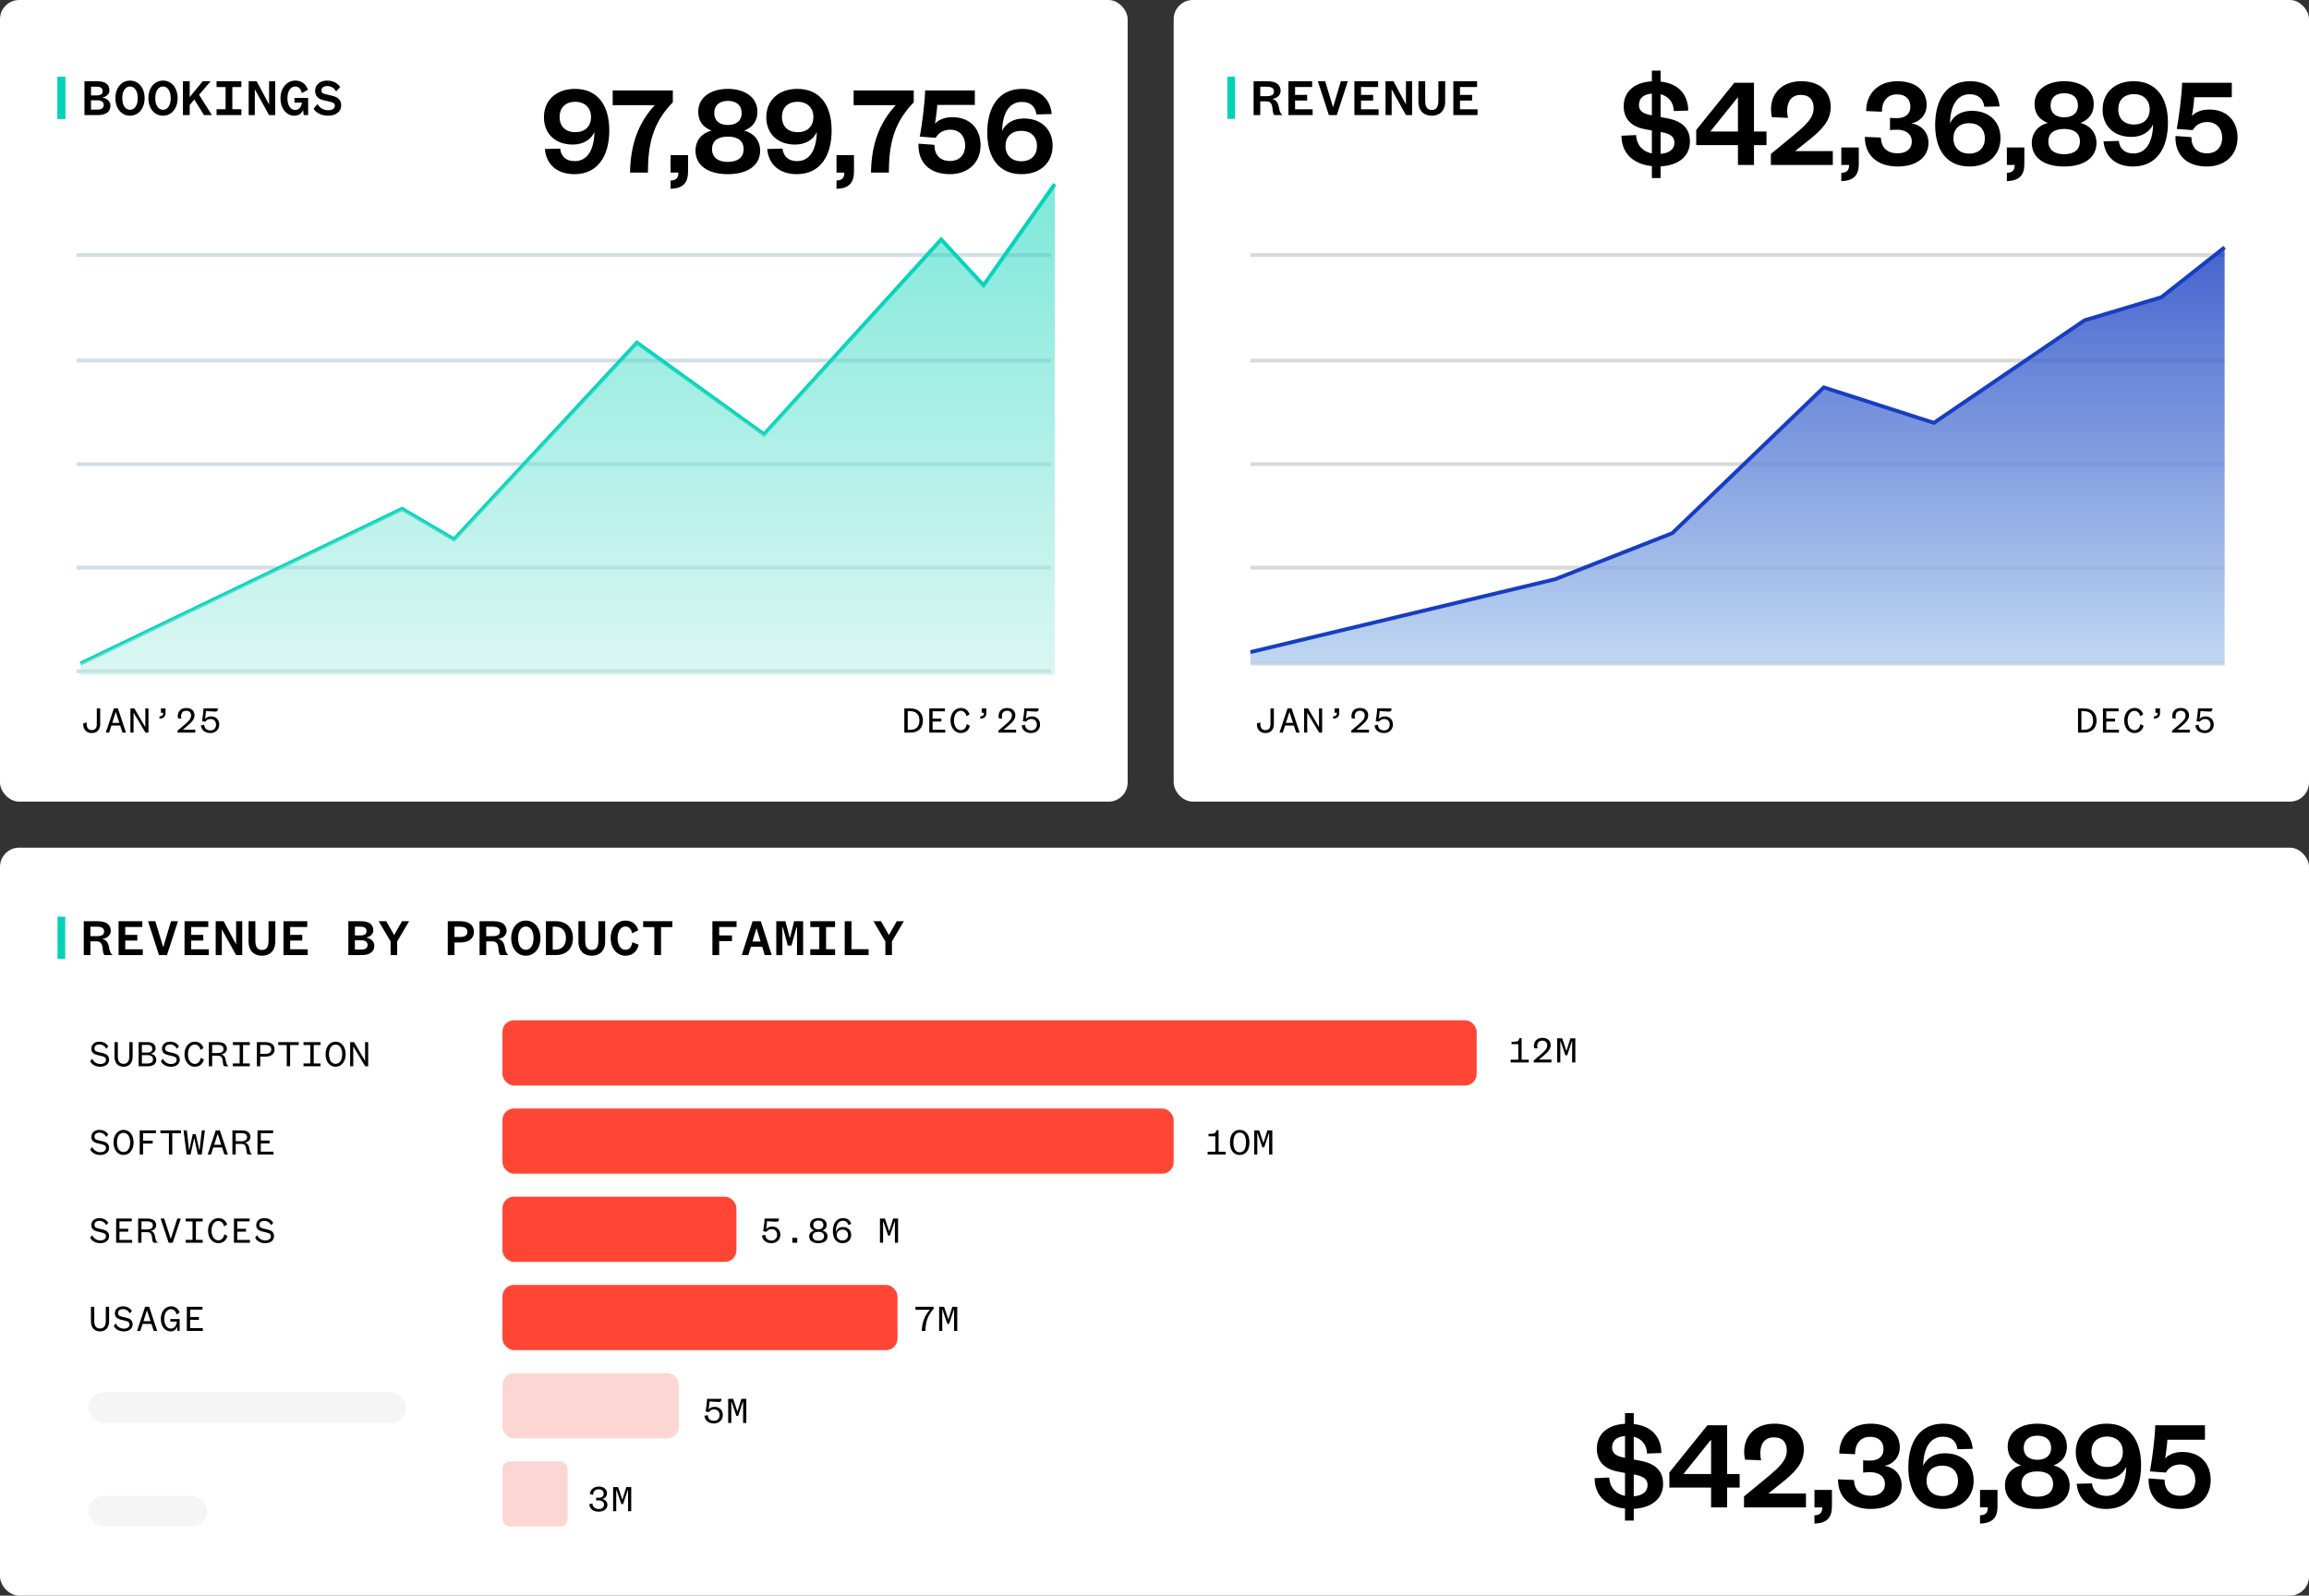
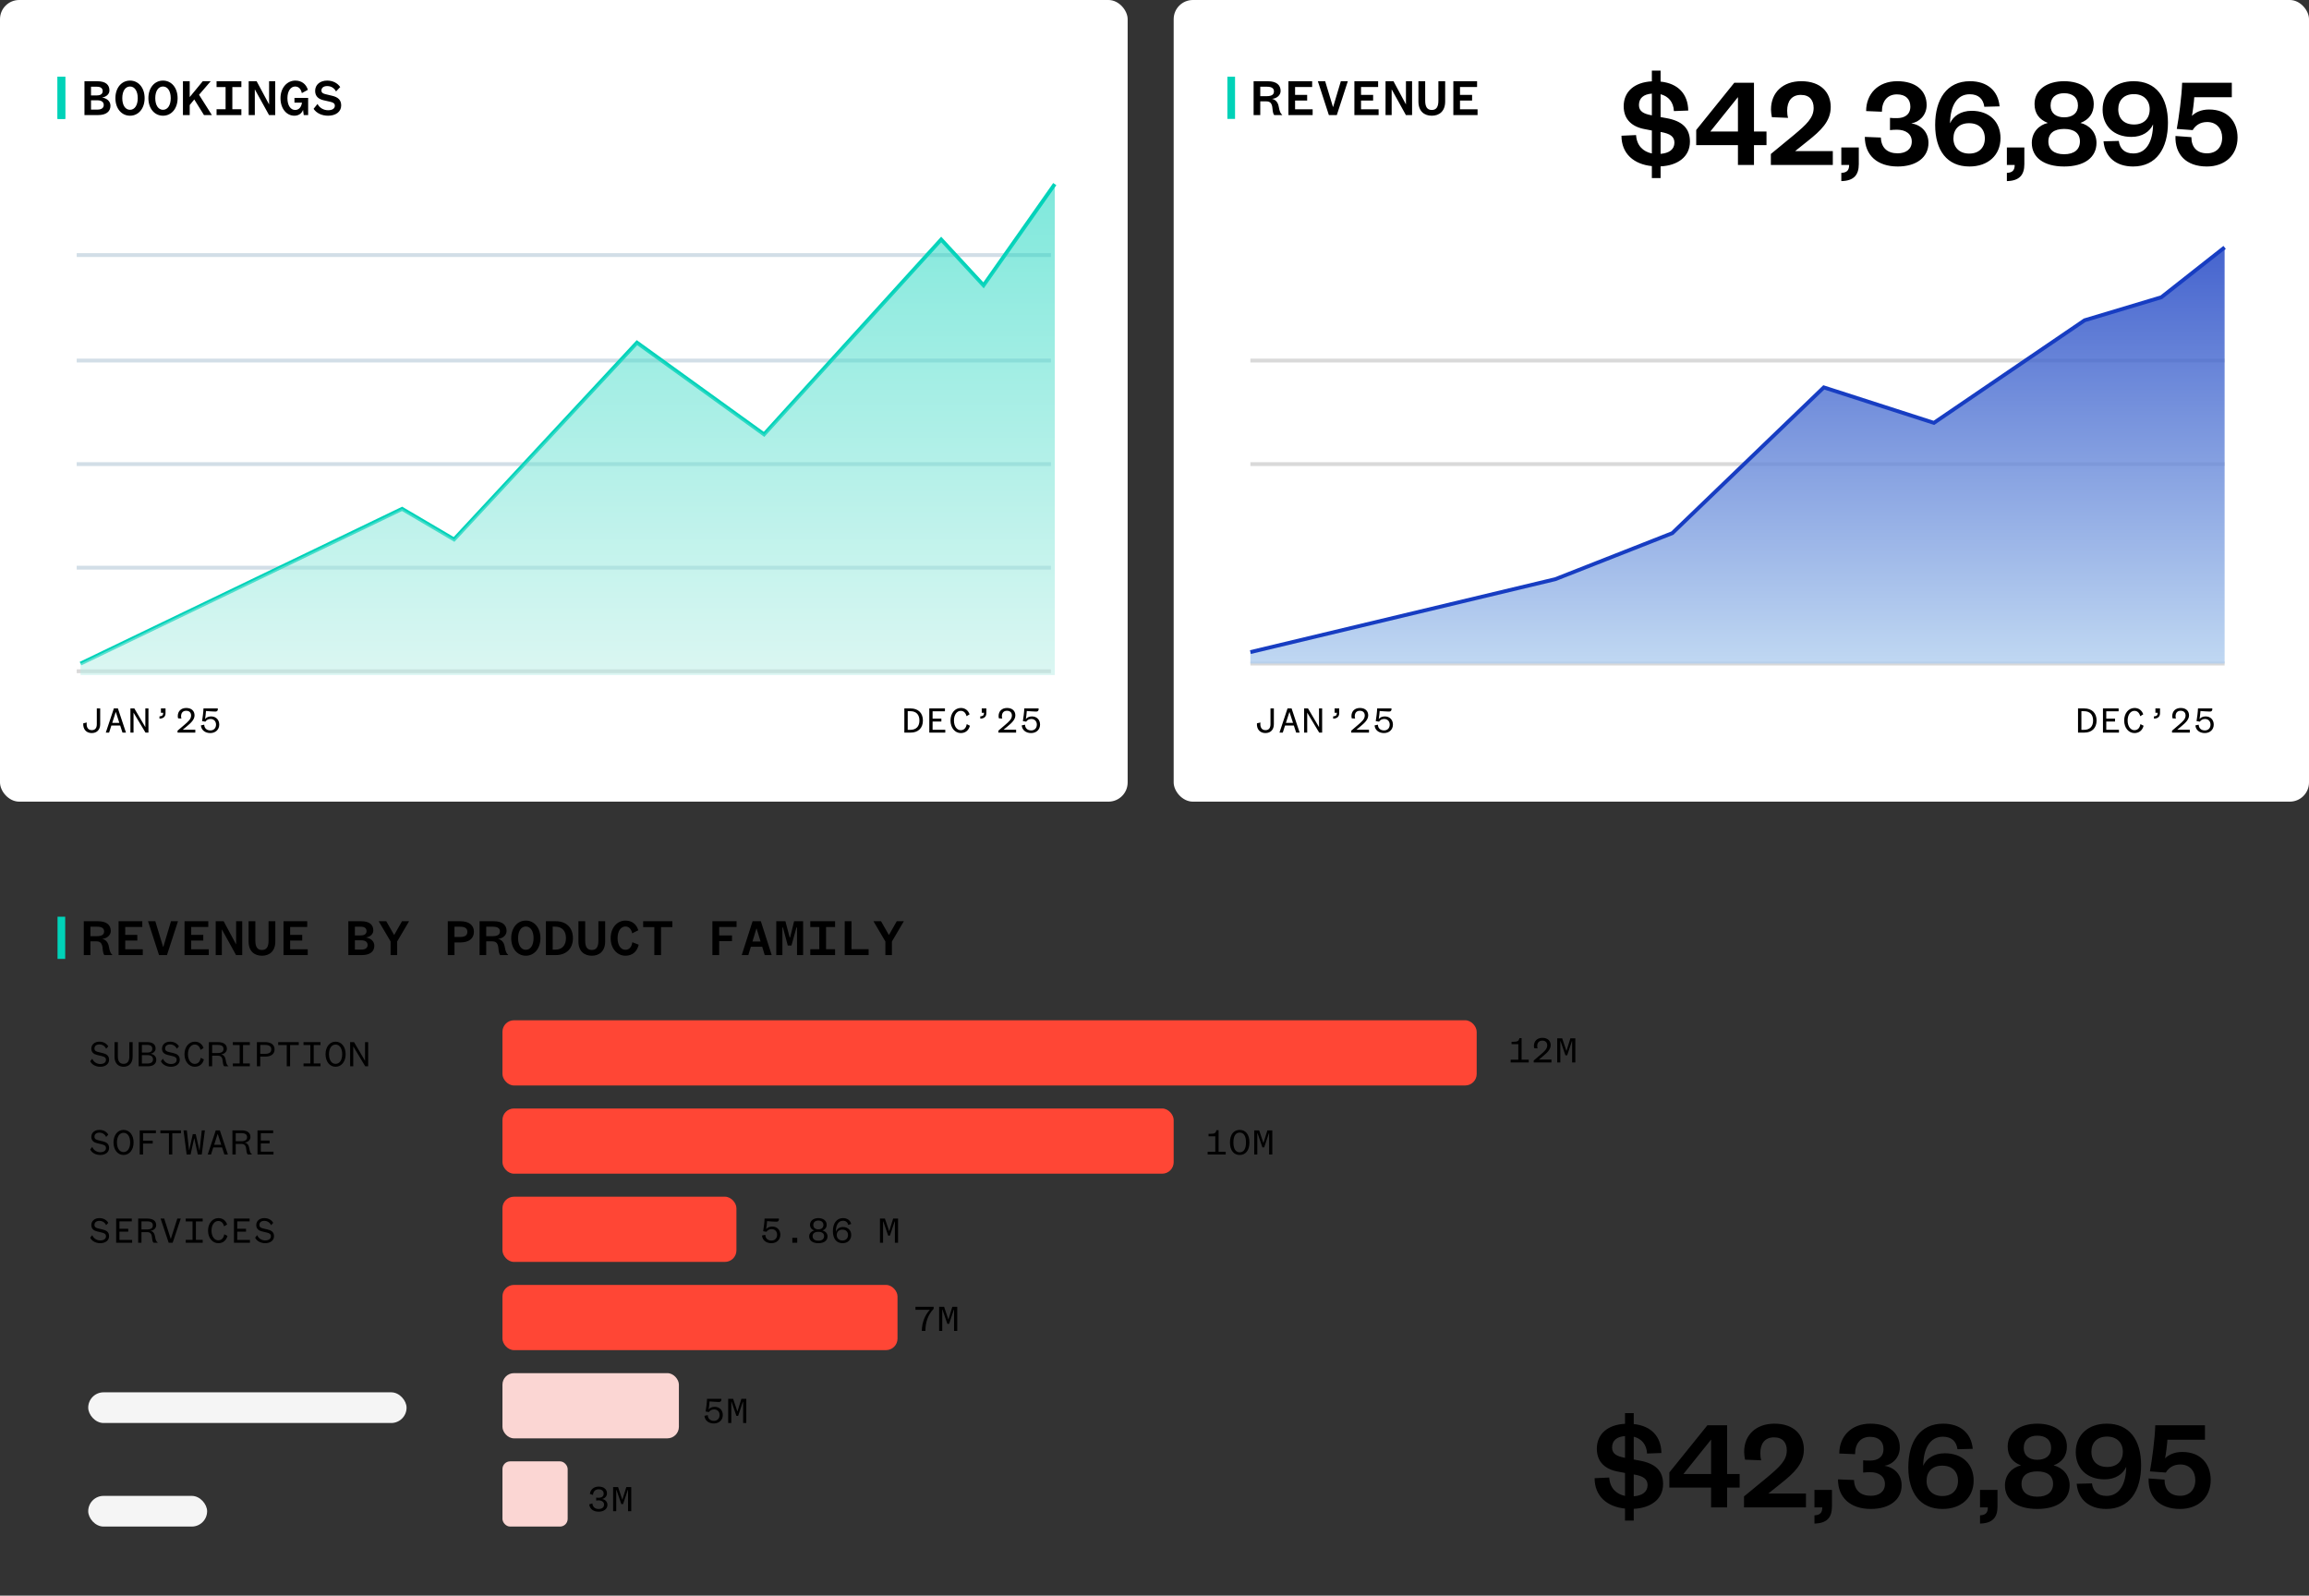
<svg xmlns="http://www.w3.org/2000/svg" width="602" height="416" viewBox="0 0 602 416" fill="none">
  <rect x="0" y="0" width="602" height="416" fill="#333333" stroke="none" />
  <rect width="294" height="209" rx="5" fill="white" />
  <path d="M20 66.5H274" stroke="#D2DEE7" />
  <path d="M20 94H274" stroke="#D2DEE7" />
  <path d="M20 121H274" stroke="#D2DEE7" />
  <path d="M20 148H274" stroke="#D2DEE7" />
  <rect x="306" width="296" height="209" rx="5" fill="white" />
  <path d="M26.586 25.422C27.762 25.59 28.798 26.318 28.798 27.578C28.798 29.104 27.636 30 25.578 30H22.022V21.18H25.368C27.58 21.18 28.532 22.132 28.532 23.574C28.532 24.568 27.664 25.282 26.586 25.422ZM23.73 22.608V24.876H25.27C26.334 24.876 26.768 24.4 26.768 23.742C26.768 23.084 26.334 22.608 25.27 22.608H23.73ZM25.41 26.15H23.73V28.572H25.424C26.502 28.572 27.048 28.11 27.048 27.368C27.048 26.64 26.502 26.15 25.41 26.15ZM37.706 25.59C37.706 28.306 36.096 30.168 33.898 30.168C31.7 30.168 30.09 28.306 30.09 25.59C30.09 22.874 31.7 21.012 33.898 21.012C36.096 21.012 37.706 22.874 37.706 25.59ZM35.914 25.59C35.914 23.742 35.116 22.552 33.898 22.552C32.68 22.552 31.882 23.742 31.882 25.59C31.882 27.438 32.68 28.628 33.898 28.628C35.116 28.628 35.914 27.438 35.914 25.59ZM46.305 25.59C46.305 28.306 44.695 30.168 42.497 30.168C40.299 30.168 38.689 28.306 38.689 25.59C38.689 22.874 40.299 21.012 42.497 21.012C44.695 21.012 46.305 22.874 46.305 25.59ZM44.513 25.59C44.513 23.742 43.715 22.552 42.497 22.552C41.279 22.552 40.481 23.742 40.481 25.59C40.481 27.438 41.279 28.628 42.497 28.628C43.715 28.628 44.513 27.438 44.513 25.59ZM55.241 30H53.183L50.649 25.926L49.459 27.396V30H47.695V21.18H49.459V25.31L52.861 21.18H54.933L51.895 24.708L55.241 30ZM62.93 30H56.462V28.474H58.814V22.706H56.462V21.18H62.93V22.706H60.578V28.474H62.93V30ZM66.91 21.18L70.158 27.228V21.18H71.754V30H70.144L66.434 23.294V30H64.838V21.18H66.91ZM76.742 30.168C74.712 30.168 73.13 28.32 73.13 25.59C73.13 22.874 74.866 21.012 76.994 21.012C78.646 21.012 79.808 21.922 80.27 23.42L78.688 24.274C78.492 23.266 77.918 22.552 76.952 22.552C75.804 22.552 74.936 23.728 74.936 25.59C74.936 27.48 75.762 28.67 76.938 28.67C77.974 28.67 78.562 27.9 78.73 26.766H76.77V25.52H80.34V30H79.192L79.01 28.642C78.674 29.594 77.848 30.168 76.742 30.168ZM81.757 28.376L82.779 27.102C83.353 28.18 84.431 28.74 85.551 28.74C86.587 28.74 87.301 28.334 87.301 27.564C87.301 26.92 86.811 26.71 86.139 26.542L84.361 26.136C83.129 25.856 82.163 25.17 82.163 23.7C82.163 22.104 83.423 21.012 85.299 21.012C86.867 21.012 88.015 21.712 88.701 22.692L87.609 23.84C87.189 23.042 86.433 22.44 85.299 22.44C84.417 22.44 83.801 22.86 83.801 23.588C83.801 24.218 84.277 24.414 84.921 24.568L86.559 24.96C88.071 25.31 88.953 26.01 88.953 27.494C88.953 29.202 87.455 30.168 85.551 30.168C83.885 30.168 82.513 29.496 81.757 28.376Z" fill="black" />
  <path d="M328.576 22.608V25.072H330.27C331.53 25.072 332.146 24.666 332.146 23.84C332.146 23.042 331.572 22.608 330.326 22.608H328.576ZM334.274 30H332.216C331.964 29.776 331.824 29.104 331.754 28.264C331.656 27.06 331.236 26.43 330.186 26.43H328.576V30H326.84V21.18H330.564C332.804 21.18 333.882 22.174 333.882 23.714C333.882 24.848 332.846 25.702 331.614 25.772C332.58 25.954 333.196 26.71 333.378 27.746C333.616 29.146 333.882 29.608 334.274 29.902V30ZM342.23 28.502V30H335.916V21.18H342.104V22.678H337.652V24.736H340.802V26.22H337.652V28.502H342.23ZM348.533 30H346.461L343.591 21.18H345.495L347.525 27.872H347.581L349.583 21.18H351.403L348.533 30ZM359.429 28.502V30H353.115V21.18H359.303V22.678H354.851V24.736H358.001V26.22H354.851V28.502H359.429ZM363.31 21.18L366.558 27.228V21.18H368.154V30H366.544L362.834 23.294V30H361.238V21.18H363.31ZM373.296 30.168C371.336 30.168 369.81 29.02 369.81 26.444V21.18H371.574V26.22C371.574 27.816 372.064 28.67 373.296 28.67C374.528 28.67 375.018 27.816 375.018 26.22V21.18H376.782V26.444C376.782 29.02 375.242 30.168 373.296 30.168ZM385.228 28.502V30H378.914V21.18H385.102V22.678H380.65V24.736H383.8V26.22H380.65V28.502H385.228Z" fill="black" />
  <rect x="15" y="20" width="2" height="11" fill="#00D2B8" />
  <rect x="320" y="20" width="2" height="11" fill="#00D2B8" />
-   <rect y="221" width="602" height="195" rx="5" fill="white" />
  <path d="M23.576 241.608V244.072H25.27C26.53 244.072 27.146 243.666 27.146 242.84C27.146 242.042 26.572 241.608 25.326 241.608H23.576ZM29.274 249H27.216C26.964 248.776 26.824 248.104 26.754 247.264C26.656 246.06 26.236 245.43 25.186 245.43H23.576V249H21.84V240.18H25.564C27.804 240.18 28.882 241.174 28.882 242.714C28.882 243.848 27.846 244.702 26.614 244.772C27.58 244.954 28.196 245.71 28.378 246.746C28.616 248.146 28.882 248.608 29.274 248.902V249ZM37.23 247.502V249H30.916V240.18H37.104V241.678H32.652V243.736H35.802V245.22H32.652V247.502H37.23ZM43.533 249H41.461L38.591 240.18H40.495L42.525 246.872H42.581L44.583 240.18H46.403L43.533 249ZM54.429 247.502V249H48.115V240.18H54.303V241.678H49.851V243.736H53.001V245.22H49.851V247.502H54.429ZM58.31 240.18L61.558 246.228V240.18H63.154V249H61.544L57.834 242.294V249H56.238V240.18H58.31ZM68.296 249.168C66.336 249.168 64.81 248.02 64.81 245.444V240.18H66.574V245.22C66.574 246.816 67.064 247.67 68.296 247.67C69.528 247.67 70.018 246.816 70.018 245.22V240.18H71.782V245.444C71.782 248.02 70.242 249.168 68.296 249.168ZM80.228 247.502V249H73.914V240.18H80.102V241.678H75.65V243.736H78.8V245.22H75.65V247.502H80.228ZM95.383 244.422C96.559 244.59 97.595 245.318 97.595 246.578C97.595 248.104 96.433 249 94.375 249H90.819V240.18H94.165C96.377 240.18 97.329 241.132 97.329 242.574C97.329 243.568 96.461 244.282 95.383 244.422ZM92.527 241.608V243.876H94.067C95.131 243.876 95.565 243.4 95.565 242.742C95.565 242.084 95.131 241.608 94.067 241.608H92.527ZM94.207 245.15H92.527V247.572H94.221C95.299 247.572 95.845 247.11 95.845 246.368C95.845 245.64 95.299 245.15 94.207 245.15ZM102.764 243.778L104.808 240.18H106.656L103.548 245.458V249H101.84V245.458L98.733 240.18H100.706L102.764 243.778ZM120.02 245.71H118.494V249H116.744V240.18H120.02C122.26 240.18 123.562 241.188 123.562 242.938C123.562 244.688 122.26 245.71 120.02 245.71ZM118.494 244.282H119.95C121.21 244.282 121.854 243.862 121.854 242.938C121.854 242.028 121.21 241.608 119.95 241.608H118.494V244.282ZM126.771 241.608V244.072H128.465C129.725 244.072 130.341 243.666 130.341 242.84C130.341 242.042 129.767 241.608 128.521 241.608H126.771ZM132.469 249H130.411C130.159 248.776 130.019 248.104 129.949 247.264C129.851 246.06 129.431 245.43 128.381 245.43H126.771V249H125.035V240.18H128.759C130.999 240.18 132.077 241.174 132.077 242.714C132.077 243.848 131.041 244.702 129.809 244.772C130.775 244.954 131.391 245.71 131.573 246.746C131.811 248.146 132.077 248.608 132.469 248.902V249ZM140.901 244.59C140.901 247.306 139.291 249.168 137.093 249.168C134.895 249.168 133.285 247.306 133.285 244.59C133.285 241.874 134.895 240.012 137.093 240.012C139.291 240.012 140.901 241.874 140.901 244.59ZM139.109 244.59C139.109 242.742 138.311 241.552 137.093 241.552C135.875 241.552 135.077 242.742 135.077 244.59C135.077 246.438 135.875 247.628 137.093 247.628C138.311 247.628 139.109 246.438 139.109 244.59ZM142.333 249V240.18H144.923C147.611 240.18 149.375 241.832 149.375 244.59C149.375 247.348 147.611 249 144.923 249H142.333ZM144.097 247.586H144.783C146.519 247.586 147.555 246.48 147.555 244.576C147.555 242.7 146.519 241.594 144.783 241.594H144.097V247.586ZM154.292 249.168C152.332 249.168 150.806 248.02 150.806 245.444V240.18H152.57V245.22C152.57 246.816 153.06 247.67 154.292 247.67C155.524 247.67 156.014 246.816 156.014 245.22V240.18H157.778V245.444C157.778 248.02 156.238 249.168 154.292 249.168ZM164.866 245.654L166.518 246.298C166.126 248.02 164.95 249.168 163.06 249.168C160.904 249.168 159.21 247.306 159.21 244.59C159.21 241.874 160.904 240.012 163.074 240.012C164.81 240.012 165.958 241.006 166.42 242.532L164.824 243.33C164.6 242.308 164.054 241.552 163.06 241.552C161.884 241.552 161.016 242.728 161.016 244.59C161.016 246.452 161.884 247.628 163.032 247.628C164.138 247.628 164.67 246.83 164.866 245.654ZM172.345 249H170.595V241.72H167.683V240.18H175.299V241.72H172.345V249ZM187.501 249H185.737V240.18H192.037V241.678H187.501V243.876H190.847V245.36H187.501V249ZM197.206 242.084L196.184 245.472H198.298L197.262 242.084H197.206ZM199.376 249L198.718 246.83H195.764L195.106 249H193.384L196.212 240.18H198.368L201.196 249H199.376ZM206.352 246.508H205.386L204.126 241.804H203.986V249H202.39V240.18H204.77L205.876 244.394H206.002L207.038 240.18H209.39V249H207.794V241.804H207.654L206.352 246.508ZM217.723 249H211.255V247.474H213.607V241.706H211.255V240.18H217.723V241.706H215.371V247.474H217.723V249ZM220.233 240.18H221.997V247.46H226.463V249H220.233V240.18ZM231.759 243.778L233.803 240.18H235.651L232.543 245.458V249H230.835V245.458L227.727 240.18H229.701L231.759 243.778Z" fill="black" />
  <rect x="15" y="239" width="2" height="11" fill="#00D2B8" />
  <path d="M25.24 184.7H26.12V188.81C26.12 190.27 25.24 191.12 23.92 191.12C22.48 191.12 21.6 190.1 21.71 188.58L22.62 188.37C22.47 189.56 22.92 190.36 23.93 190.36C24.84 190.36 25.24 189.78 25.24 188.8V184.7ZM30.163 185.66L29.263 188.46H31.113L30.203 185.66H30.163ZM31.933 191L31.333 189.16H29.033L28.443 191H27.583L29.683 184.7H30.743L32.843 191H31.933ZM35.025 184.7L37.895 189.58V184.7H38.705V191H37.935L34.815 185.8V191H34.005V184.7H35.025ZM41.958 185.84V184.7H43.158V185.93C43.158 186.83 42.598 187.35 41.578 187.35V186.76C42.138 186.76 42.538 186.57 42.538 185.93V185.84H41.958ZM47.65 190.25H50.92V191H46.29V190.5L48.08 188.97C49.08 188.11 49.82 187.47 49.82 186.55C49.82 185.81 49.38 185.31 48.54 185.31C47.69 185.31 47.21 185.84 47.21 186.76C47.21 186.95 47.24 187.15 47.31 187.33L46.44 187.29C46.38 187.09 46.35 186.89 46.35 186.7C46.35 185.41 47.22 184.58 48.56 184.58C50.02 184.58 50.72 185.44 50.72 186.51C50.72 187.65 49.68 188.55 48.82 189.27L47.65 190.25ZM52.383 189.12L53.243 188.94C53.273 189.83 53.853 190.43 54.853 190.43C55.743 190.43 56.323 189.83 56.323 188.91C56.323 188.08 55.783 187.45 54.883 187.45C54.243 187.45 53.783 187.77 53.543 188.15L52.683 188C52.833 187.1 53.023 185.66 53.053 184.7H56.783C56.843 185.18 56.693 185.52 56.093 185.52C55.613 185.52 54.323 185.42 53.703 185.37C53.683 185.75 53.543 187.14 53.463 187.47C53.753 187.09 54.303 186.78 55.023 186.78C56.403 186.78 57.163 187.75 57.163 188.91C57.163 190.21 56.193 191.12 54.833 191.12C53.433 191.12 52.473 190.31 52.383 189.12Z" fill="black" />
  <path d="M331.24 184.7H332.12V188.81C332.12 190.27 331.24 191.12 329.92 191.12C328.48 191.12 327.6 190.1 327.71 188.58L328.62 188.37C328.47 189.56 328.92 190.36 329.93 190.36C330.84 190.36 331.24 189.78 331.24 188.8V184.7ZM336.163 185.66L335.263 188.46H337.113L336.203 185.66H336.163ZM337.933 191L337.333 189.16H335.033L334.443 191H333.583L335.683 184.7H336.743L338.843 191H337.933ZM341.025 184.7L343.895 189.58V184.7H344.705V191H343.935L340.815 185.8V191H340.005V184.7H341.025ZM347.958 185.84V184.7H349.158V185.93C349.158 186.83 348.598 187.35 347.578 187.35V186.76C348.138 186.76 348.538 186.57 348.538 185.93V185.84H347.958ZM353.65 190.25H356.92V191H352.29V190.5L354.08 188.97C355.08 188.11 355.82 187.47 355.82 186.55C355.82 185.81 355.38 185.31 354.54 185.31C353.69 185.31 353.21 185.84 353.21 186.76C353.21 186.95 353.24 187.15 353.31 187.33L352.44 187.29C352.38 187.09 352.35 186.89 352.35 186.7C352.35 185.41 353.22 184.58 354.56 184.58C356.02 184.58 356.72 185.44 356.72 186.51C356.72 187.65 355.68 188.55 354.82 189.27L353.65 190.25ZM358.383 189.12L359.243 188.94C359.273 189.83 359.853 190.43 360.853 190.43C361.743 190.43 362.323 189.83 362.323 188.91C362.323 188.08 361.783 187.45 360.883 187.45C360.243 187.45 359.783 187.77 359.543 188.15L358.683 188C358.833 187.1 359.023 185.66 359.053 184.7H362.783C362.843 185.18 362.693 185.52 362.093 185.52C361.613 185.52 360.323 185.42 359.703 185.37C359.683 185.75 359.543 187.14 359.463 187.47C359.753 187.09 360.303 186.78 361.023 186.78C362.403 186.78 363.163 187.75 363.163 188.91C363.163 190.21 362.193 191.12 360.833 191.12C359.433 191.12 358.473 190.31 358.383 189.12Z" fill="black" />
  <path d="M235.78 191V184.7H237.44C239.38 184.7 240.62 185.88 240.62 187.85C240.62 189.82 239.38 191 237.44 191H235.78ZM236.66 190.28H237.34C238.88 190.28 239.71 189.38 239.71 187.85C239.71 186.32 238.88 185.42 237.34 185.42H236.66V190.28ZM246.453 190.26V191H242.283V184.7H246.363V185.44H243.143V187.36H245.433V188.11H243.143V190.26H246.453ZM252.045 188.79L252.875 189.21C252.575 190.37 251.755 191.12 250.495 191.12C248.995 191.12 247.815 189.79 247.815 187.85C247.815 185.91 248.995 184.58 250.515 184.58C251.645 184.58 252.435 185.22 252.785 186.24L251.995 186.72C251.785 185.89 251.285 185.33 250.485 185.33C249.505 185.33 248.715 186.3 248.715 187.85C248.715 189.4 249.515 190.37 250.465 190.37C251.355 190.37 251.865 189.79 252.045 188.79ZM255.958 185.84V184.7H257.158V185.93C257.158 186.83 256.598 187.35 255.578 187.35V186.76C256.138 186.76 256.538 186.57 256.538 185.93V185.84H255.958ZM261.65 190.25H264.92V191H260.29V190.5L262.08 188.97C263.08 188.11 263.82 187.47 263.82 186.55C263.82 185.81 263.38 185.31 262.54 185.31C261.69 185.31 261.21 185.84 261.21 186.76C261.21 186.95 261.24 187.15 261.31 187.33L260.44 187.29C260.38 187.09 260.35 186.89 260.35 186.7C260.35 185.41 261.22 184.58 262.56 184.58C264.02 184.58 264.72 185.44 264.72 186.51C264.72 187.65 263.68 188.55 262.82 189.27L261.65 190.25ZM266.383 189.12L267.243 188.94C267.273 189.83 267.853 190.43 268.853 190.43C269.743 190.43 270.323 189.83 270.323 188.91C270.323 188.08 269.783 187.45 268.883 187.45C268.243 187.45 267.783 187.77 267.543 188.15L266.683 188C266.833 187.1 267.023 185.66 267.053 184.7H270.783C270.843 185.18 270.693 185.52 270.093 185.52C269.613 185.52 268.323 185.42 267.703 185.37C267.683 185.75 267.543 187.14 267.463 187.47C267.753 187.09 268.303 186.78 269.023 186.78C270.403 186.78 271.163 187.75 271.163 188.91C271.163 190.21 270.193 191.12 268.833 191.12C267.433 191.12 266.473 190.31 266.383 189.12Z" fill="black" />
  <path d="M541.78 191V184.7H543.44C545.38 184.7 546.62 185.88 546.62 187.85C546.62 189.82 545.38 191 543.44 191H541.78ZM542.66 190.28H543.34C544.88 190.28 545.71 189.38 545.71 187.85C545.71 186.32 544.88 185.42 543.34 185.42H542.66V190.28ZM552.453 190.26V191H548.283V184.7H552.363V185.44H549.143V187.36H551.433V188.11H549.143V190.26H552.453ZM558.045 188.79L558.875 189.21C558.575 190.37 557.755 191.12 556.495 191.12C554.995 191.12 553.815 189.79 553.815 187.85C553.815 185.91 554.995 184.58 556.515 184.58C557.645 184.58 558.435 185.22 558.785 186.24L557.995 186.72C557.785 185.89 557.285 185.33 556.485 185.33C555.505 185.33 554.715 186.3 554.715 187.85C554.715 189.4 555.515 190.37 556.465 190.37C557.355 190.37 557.865 189.79 558.045 188.79ZM561.958 185.84V184.7H563.158V185.93C563.158 186.83 562.598 187.35 561.578 187.35V186.76C562.138 186.76 562.538 186.57 562.538 185.93V185.84H561.958ZM567.65 190.25H570.92V191H566.29V190.5L568.08 188.97C569.08 188.11 569.82 187.47 569.82 186.55C569.82 185.81 569.38 185.31 568.54 185.31C567.69 185.31 567.21 185.84 567.21 186.76C567.21 186.95 567.24 187.15 567.31 187.33L566.44 187.29C566.38 187.09 566.35 186.89 566.35 186.7C566.35 185.41 567.22 184.58 568.56 184.58C570.02 184.58 570.72 185.44 570.72 186.51C570.72 187.65 569.68 188.55 568.82 189.27L567.65 190.25ZM572.383 189.12L573.243 188.94C573.273 189.83 573.853 190.43 574.853 190.43C575.743 190.43 576.323 189.83 576.323 188.91C576.323 188.08 575.783 187.45 574.883 187.45C574.243 187.45 573.783 187.77 573.543 188.15L572.683 188C572.833 187.1 573.023 185.66 573.053 184.7H576.783C576.843 185.18 576.693 185.52 576.093 185.52C575.613 185.52 574.323 185.42 573.703 185.37C573.683 185.75 573.543 187.14 573.463 187.47C573.753 187.09 574.303 186.78 575.023 186.78C576.403 186.78 577.163 187.75 577.163 188.91C577.163 190.21 576.193 191.12 574.833 191.12C573.433 191.12 572.473 190.31 572.383 189.12Z" fill="black" />
  <rect x="15" y="20" width="2" height="11" fill="#00D2B8" />
-   <path d="M149.84 42.008C153.24 42.008 154.906 38.88 154.974 34.426C154.124 36.33 152.152 37.69 149.33 37.69C144.672 37.69 141.816 34.766 141.816 30.584C141.816 26.096 145.08 23.172 149.908 23.172C155.756 23.172 158.85 27.354 158.85 34.018C158.85 40.648 155.858 45.408 149.772 45.408C145.352 45.408 142.428 42.994 142.054 38.846L146.032 38.744C146.304 40.75 147.528 42.008 149.84 42.008ZM154.09 30.482C154.09 28.17 152.526 26.538 149.976 26.538C147.392 26.538 145.896 28.136 145.896 30.482C145.896 32.896 147.392 34.46 150.01 34.46C152.594 34.46 154.09 32.896 154.09 30.482ZM170.722 27.422H159.74V23.58H175.414V26.674C169.974 32.216 168.954 38.03 168.92 45H164.262C164.364 37.69 166.438 32.012 170.722 27.422ZM174.828 45V40.444H179.384V44.796C179.384 47.652 178.058 49.148 174.828 49.216V47.074C176.256 47.006 176.868 46.428 176.868 45H174.828ZM189.759 26.3C187.651 26.3 186.223 27.388 186.223 29.53C186.223 31.502 187.651 32.59 189.759 32.59C191.935 32.59 193.363 31.502 193.363 29.53C193.363 27.388 191.935 26.3 189.759 26.3ZM189.759 35.616C187.141 35.616 185.645 36.738 185.645 38.88C185.645 40.988 187.141 42.212 189.759 42.212C192.377 42.212 193.873 40.988 193.873 38.88C193.873 36.738 192.377 35.616 189.759 35.616ZM189.759 45.408C184.421 45.408 181.327 43.028 181.327 39.254C181.327 36.5 183.163 34.596 185.509 34.052C183.299 33.202 182.041 31.604 182.041 29.122C182.041 25.416 185.271 23.172 189.759 23.172C194.247 23.172 197.477 25.416 197.477 29.122C197.477 31.604 196.219 33.202 194.009 34.052C196.321 34.596 198.191 36.5 198.191 39.254C198.191 43.028 195.063 45.408 189.759 45.408ZM207.813 42.008C211.213 42.008 212.879 38.88 212.947 34.426C212.097 36.33 210.125 37.69 207.303 37.69C202.645 37.69 199.789 34.766 199.789 30.584C199.789 26.096 203.053 23.172 207.881 23.172C213.729 23.172 216.823 27.354 216.823 34.018C216.823 40.648 213.831 45.408 207.745 45.408C203.325 45.408 200.401 42.994 200.027 38.846L204.005 38.744C204.277 40.75 205.501 42.008 207.813 42.008ZM212.063 30.482C212.063 28.17 210.499 26.538 207.949 26.538C205.365 26.538 203.869 28.136 203.869 30.482C203.869 32.896 205.365 34.46 207.983 34.46C210.567 34.46 212.063 32.896 212.063 30.482ZM218.092 45V40.444H222.648V44.796C222.648 47.652 221.322 49.148 218.092 49.216V47.074C219.52 47.006 220.132 46.428 220.132 45H218.092ZM233.542 27.422H222.56V23.58H238.234V26.674C232.794 32.216 231.774 38.03 231.74 45H227.082C227.184 37.69 229.258 32.012 233.542 27.422ZM254.158 23.58V27.354H244.366C244.332 28.408 243.958 31.264 243.754 32.216C244.638 31.332 246.1 30.55 248.242 30.55C253.172 30.55 255.654 33.814 255.654 37.86C255.654 42.45 252.356 45.408 247.664 45.408C242.258 45.408 239.3 42.28 239.47 37.452L243.618 37.758C243.618 40.342 245.046 41.974 247.698 41.974C250.112 41.974 251.642 40.41 251.642 37.894C251.642 35.582 250.214 33.814 247.732 33.814C245.828 33.814 244.638 34.766 243.958 35.922L239.81 35.616C240.354 32.658 241.102 27.116 241.204 23.58H254.158ZM266.41 26.572C263.01 26.572 261.344 29.7 261.276 34.154C262.126 32.25 264.098 30.89 266.92 30.89C271.578 30.89 274.434 33.814 274.434 37.996C274.434 42.484 271.17 45.408 266.342 45.408C260.494 45.408 257.4 41.226 257.4 34.562C257.4 27.932 260.392 23.172 266.478 23.172C270.898 23.172 273.822 25.586 274.196 29.734L270.218 29.836C269.946 27.83 268.722 26.572 266.41 26.572ZM262.16 38.098C262.16 40.41 263.724 42.042 266.274 42.042C268.858 42.042 270.354 40.444 270.354 38.098C270.354 35.684 268.858 34.12 266.24 34.12C263.656 34.12 262.16 35.684 262.16 38.098Z" fill="black" />
  <path d="M422.748 35.384L426.556 35.214C426.726 37.968 428.392 39.532 430.67 40.008V34.024L428.902 33.684C425.604 33.106 423.326 31.236 423.326 27.7C423.326 23.892 426.114 21.444 430.67 21.206V18.418H432.948V21.274C437.538 21.75 440.088 24.538 440.156 28.822L436.416 28.958C436.314 26.612 434.988 25.082 432.948 24.572V30.522L434.444 30.794C438.592 31.542 440.598 33.446 440.598 36.914C440.598 40.926 437.334 43.17 432.948 43.374V46.434H430.67V43.306C425.978 42.83 422.748 40.076 422.748 35.384ZM433.084 34.432H432.948V40.11C435.158 39.94 436.552 38.954 436.552 37.186C436.552 35.554 435.362 34.84 433.084 34.432ZM427.304 27.394C427.304 29.06 428.562 29.672 430.534 30.046L430.67 30.08V24.402C428.494 24.572 427.304 25.592 427.304 27.394ZM457.296 21.58V34.296H460.56V37.832H457.296V43H453.114V37.832H442.234V33.888L452.162 21.58H457.296ZM453.114 25.32L445.906 34.296H453.114V25.32ZM468.022 39.396H477.848V43H461.698V40.144L467.682 35.214C471.014 32.426 472.85 30.726 472.85 28.142C472.85 26.17 471.83 24.742 469.518 24.742C467.138 24.742 465.948 26.374 465.948 28.856C465.948 29.57 466.016 30.148 466.186 30.726L461.97 30.556C461.834 29.876 461.732 29.196 461.732 28.55C461.732 24.062 464.894 21.172 469.62 21.172C474.72 21.172 477.304 24.096 477.304 27.904C477.304 31.678 474.652 34.092 471.422 36.676L468.022 39.396ZM480.066 43V38.444H484.622V42.796C484.622 45.652 483.296 47.148 480.066 47.216V45.074C481.494 45.006 482.106 44.428 482.106 43H480.066ZM498.436 36.914C498.436 34.874 496.804 33.82 494.594 33.82C493.948 33.82 493.336 33.854 492.758 33.922V30.726C493.2 30.794 493.846 30.794 494.628 30.794C496.43 30.794 498.062 29.978 498.062 27.802C498.062 25.898 496.906 24.606 494.56 24.606C492.078 24.606 490.65 26.374 490.65 29.128L486.536 28.958C486.536 24.538 489.596 21.172 494.662 21.172C499.558 21.172 502.312 23.688 502.312 27.394C502.312 30.046 500.34 31.882 498.3 32.154C501.02 32.596 502.788 34.534 502.788 37.254C502.788 41.028 499.626 43.408 494.764 43.408C489.426 43.408 486.196 40.45 486.196 35.69L490.378 35.86C490.48 38.614 492.146 39.974 494.764 39.974C496.872 39.974 498.436 38.92 498.436 36.914ZM513.543 24.572C510.143 24.572 508.477 27.7 508.409 32.154C509.259 30.25 511.231 28.89 514.053 28.89C518.711 28.89 521.567 31.814 521.567 35.996C521.567 40.484 518.303 43.408 513.475 43.408C507.627 43.408 504.533 39.226 504.533 32.562C504.533 25.932 507.525 21.172 513.611 21.172C518.031 21.172 520.955 23.586 521.329 27.734L517.351 27.836C517.079 25.83 515.855 24.572 513.543 24.572ZM509.293 36.098C509.293 38.41 510.857 40.042 513.407 40.042C515.991 40.042 517.487 38.444 517.487 36.098C517.487 33.684 515.991 32.12 513.373 32.12C510.789 32.12 509.293 33.684 509.293 36.098ZM523.23 43V38.444H527.786V42.796C527.786 45.652 526.46 47.148 523.23 47.216V45.074C524.658 45.006 525.27 44.428 525.27 43H523.23ZM538.161 24.3C536.053 24.3 534.625 25.388 534.625 27.53C534.625 29.502 536.053 30.59 538.161 30.59C540.337 30.59 541.765 29.502 541.765 27.53C541.765 25.388 540.337 24.3 538.161 24.3ZM538.161 33.616C535.543 33.616 534.047 34.738 534.047 36.88C534.047 38.988 535.543 40.212 538.161 40.212C540.779 40.212 542.275 38.988 542.275 36.88C542.275 34.738 540.779 33.616 538.161 33.616ZM538.161 43.408C532.823 43.408 529.729 41.028 529.729 37.254C529.729 34.5 531.565 32.596 533.911 32.052C531.701 31.202 530.443 29.604 530.443 27.122C530.443 23.416 533.673 21.172 538.161 21.172C542.649 21.172 545.879 23.416 545.879 27.122C545.879 29.604 544.621 31.202 542.411 32.052C544.723 32.596 546.593 34.5 546.593 37.254C546.593 41.028 543.465 43.408 538.161 43.408ZM556.215 40.008C559.615 40.008 561.281 36.88 561.349 32.426C560.499 34.33 558.527 35.69 555.705 35.69C551.047 35.69 548.191 32.766 548.191 28.584C548.191 24.096 551.455 21.172 556.283 21.172C562.131 21.172 565.225 25.354 565.225 32.018C565.225 38.648 562.233 43.408 556.147 43.408C551.727 43.408 548.803 40.994 548.429 36.846L552.407 36.744C552.679 38.75 553.903 40.008 556.215 40.008ZM560.465 28.482C560.465 26.17 558.901 24.538 556.351 24.538C553.767 24.538 552.271 26.136 552.271 28.482C552.271 30.896 553.767 32.46 556.385 32.46C558.969 32.46 560.465 30.896 560.465 28.482ZM581.875 21.58V25.354H572.083C572.049 26.408 571.675 29.264 571.471 30.216C572.355 29.332 573.817 28.55 575.959 28.55C580.889 28.55 583.371 31.814 583.371 35.86C583.371 40.45 580.073 43.408 575.381 43.408C569.975 43.408 567.017 40.28 567.187 35.452L571.335 35.758C571.335 38.342 572.763 39.974 575.415 39.974C577.829 39.974 579.359 38.41 579.359 35.894C579.359 33.582 577.931 31.814 575.449 31.814C573.545 31.814 572.355 32.766 571.675 33.922L567.527 33.616C568.071 30.658 568.819 25.116 568.921 21.58H581.875Z" fill="black" />
  <path d="M415.748 385.384L419.556 385.214C419.726 387.968 421.392 389.532 423.67 390.008V384.024L421.902 383.684C418.604 383.106 416.326 381.236 416.326 377.7C416.326 373.892 419.114 371.444 423.67 371.206V368.418H425.948V371.274C430.538 371.75 433.088 374.538 433.156 378.822L429.416 378.958C429.314 376.612 427.988 375.082 425.948 374.572V380.522L427.444 380.794C431.592 381.542 433.598 383.446 433.598 386.914C433.598 390.926 430.334 393.17 425.948 393.374V396.434H423.67V393.306C418.978 392.83 415.748 390.076 415.748 385.384ZM426.084 384.432H425.948V390.11C428.158 389.94 429.552 388.954 429.552 387.186C429.552 385.554 428.362 384.84 426.084 384.432ZM420.304 377.394C420.304 379.06 421.562 379.672 423.534 380.046L423.67 380.08V374.402C421.494 374.572 420.304 375.592 420.304 377.394ZM450.296 371.58V384.296H453.56V387.832H450.296V393H446.114V387.832H435.234V383.888L445.162 371.58H450.296ZM446.114 375.32L438.906 384.296H446.114V375.32ZM461.022 389.396H470.848V393H454.698V390.144L460.682 385.214C464.014 382.426 465.85 380.726 465.85 378.142C465.85 376.17 464.83 374.742 462.518 374.742C460.138 374.742 458.948 376.374 458.948 378.856C458.948 379.57 459.016 380.148 459.186 380.726L454.97 380.556C454.834 379.876 454.732 379.196 454.732 378.55C454.732 374.062 457.894 371.172 462.62 371.172C467.72 371.172 470.304 374.096 470.304 377.904C470.304 381.678 467.652 384.092 464.422 386.676L461.022 389.396ZM473.066 393V388.444H477.622V392.796C477.622 395.652 476.296 397.148 473.066 397.216V395.074C474.494 395.006 475.106 394.428 475.106 393H473.066ZM491.436 386.914C491.436 384.874 489.804 383.82 487.594 383.82C486.948 383.82 486.336 383.854 485.758 383.922V380.726C486.2 380.794 486.846 380.794 487.628 380.794C489.43 380.794 491.062 379.978 491.062 377.802C491.062 375.898 489.906 374.606 487.56 374.606C485.078 374.606 483.65 376.374 483.65 379.128L479.536 378.958C479.536 374.538 482.596 371.172 487.662 371.172C492.558 371.172 495.312 373.688 495.312 377.394C495.312 380.046 493.34 381.882 491.3 382.154C494.02 382.596 495.788 384.534 495.788 387.254C495.788 391.028 492.626 393.408 487.764 393.408C482.426 393.408 479.196 390.45 479.196 385.69L483.378 385.86C483.48 388.614 485.146 389.974 487.764 389.974C489.872 389.974 491.436 388.92 491.436 386.914ZM506.543 374.572C503.143 374.572 501.477 377.7 501.409 382.154C502.259 380.25 504.231 378.89 507.053 378.89C511.711 378.89 514.567 381.814 514.567 385.996C514.567 390.484 511.303 393.408 506.475 393.408C500.627 393.408 497.533 389.226 497.533 382.562C497.533 375.932 500.525 371.172 506.611 371.172C511.031 371.172 513.955 373.586 514.329 377.734L510.351 377.836C510.079 375.83 508.855 374.572 506.543 374.572ZM502.293 386.098C502.293 388.41 503.857 390.042 506.407 390.042C508.991 390.042 510.487 388.444 510.487 386.098C510.487 383.684 508.991 382.12 506.373 382.12C503.789 382.12 502.293 383.684 502.293 386.098ZM516.23 393V388.444H520.786V392.796C520.786 395.652 519.46 397.148 516.23 397.216V395.074C517.658 395.006 518.27 394.428 518.27 393H516.23ZM531.161 374.3C529.053 374.3 527.625 375.388 527.625 377.53C527.625 379.502 529.053 380.59 531.161 380.59C533.337 380.59 534.765 379.502 534.765 377.53C534.765 375.388 533.337 374.3 531.161 374.3ZM531.161 383.616C528.543 383.616 527.047 384.738 527.047 386.88C527.047 388.988 528.543 390.212 531.161 390.212C533.779 390.212 535.275 388.988 535.275 386.88C535.275 384.738 533.779 383.616 531.161 383.616ZM531.161 393.408C525.823 393.408 522.729 391.028 522.729 387.254C522.729 384.5 524.565 382.596 526.911 382.052C524.701 381.202 523.443 379.604 523.443 377.122C523.443 373.416 526.673 371.172 531.161 371.172C535.649 371.172 538.879 373.416 538.879 377.122C538.879 379.604 537.621 381.202 535.411 382.052C537.723 382.596 539.593 384.5 539.593 387.254C539.593 391.028 536.465 393.408 531.161 393.408ZM549.215 390.008C552.615 390.008 554.281 386.88 554.349 382.426C553.499 384.33 551.527 385.69 548.705 385.69C544.047 385.69 541.191 382.766 541.191 378.584C541.191 374.096 544.455 371.172 549.283 371.172C555.131 371.172 558.225 375.354 558.225 382.018C558.225 388.648 555.233 393.408 549.147 393.408C544.727 393.408 541.803 390.994 541.429 386.846L545.407 386.744C545.679 388.75 546.903 390.008 549.215 390.008ZM553.465 378.482C553.465 376.17 551.901 374.538 549.351 374.538C546.767 374.538 545.271 376.136 545.271 378.482C545.271 380.896 546.767 382.46 549.385 382.46C551.969 382.46 553.465 380.896 553.465 378.482ZM574.875 371.58V375.354H565.083C565.049 376.408 564.675 379.264 564.471 380.216C565.355 379.332 566.817 378.55 568.959 378.55C573.889 378.55 576.371 381.814 576.371 385.86C576.371 390.45 573.073 393.408 568.381 393.408C562.975 393.408 560.017 390.28 560.187 385.452L564.335 385.758C564.335 388.342 565.763 389.974 568.415 389.974C570.829 389.974 572.359 388.41 572.359 385.894C572.359 383.582 570.931 381.814 568.449 381.814C566.545 381.814 565.355 382.766 564.675 383.922L560.527 383.616C561.071 380.658 561.819 375.116 561.921 371.58H574.875Z" fill="black" />
-   <path d="M326 66.5H580" stroke="#D9D9D9" />
  <path d="M326 94H580" stroke="#D9D9D9" />
  <path d="M326 121H580" stroke="#D9D9D9" />
-   <path d="M326 148H580" stroke="#D9D9D9" />
  <path d="M326 173H580" stroke="#D9D9D9" />
  <path d="M20 175H274" stroke="#D9D9D9" />
  <path d="M405.5 151L326 170.012V173H580V64.5L563.5 77.5L543.5 83.5L504.202 110.245L475.5 101L436 139L405.5 151Z" fill="url(#paint0_linear_268_22600)" fill-opacity="0.8" />
  <path d="M326 170.012L405.5 151L436 139L475.5 101L504.202 110.245L543.5 83.5L563.5 77.5L580 64.5" stroke="#173DC2" />
  <path d="M21 173.012L104.83 132.669L118.383 140.638L166.071 89.338L199.202 113.245L245.383 62.444L256.427 74.397L275 48" stroke="#00D2B9" />
-   <path d="M26.08 347.12C24.79 347.12 23.71 346.31 23.71 344.47V340.7H24.58V344.41C24.58 345.7 25.09 346.36 26.08 346.36C27.05 346.36 27.58 345.7 27.58 344.41V340.7H28.44V344.47C28.44 346.31 27.35 347.12 26.08 347.12ZM29.663 345.68L30.193 345.02C30.583 345.93 31.423 346.4 32.283 346.4C33.133 346.4 33.773 346.04 33.773 345.31C33.773 344.74 33.383 344.51 32.713 344.35L31.463 344.05C30.633 343.86 29.953 343.39 29.953 342.4C29.953 341.33 30.813 340.58 32.053 340.58C33.183 340.58 33.983 341.11 34.373 341.82L33.813 342.43C33.523 341.77 32.893 341.3 32.053 341.3C31.283 341.3 30.773 341.68 30.773 342.36C30.773 342.95 31.193 343.15 31.843 343.3L32.953 343.56C33.873 343.78 34.583 344.21 34.583 345.29C34.583 346.44 33.583 347.12 32.283 347.12C31.133 347.12 30.083 346.58 29.663 345.68ZM38.305 341.66L37.405 344.46H39.255L38.345 341.66H38.305ZM40.075 347L39.475 345.16H37.175L36.585 347H35.725L37.825 340.7H38.885L40.985 347H40.075ZM44.468 347.12C43.028 347.12 41.928 345.79 41.928 343.85C41.928 341.91 43.098 340.58 44.608 340.58C45.718 340.58 46.478 341.2 46.828 342.21L46.038 342.7C45.848 341.88 45.358 341.33 44.568 341.33C43.598 341.33 42.828 342.3 42.828 343.85C42.828 345.41 43.568 346.38 44.518 346.38C45.478 346.38 46.018 345.62 46.098 344.55H44.398V343.89H46.838V347H46.268L46.158 345.86C45.938 346.65 45.298 347.12 44.468 347.12ZM52.88 346.26V347H48.71V340.7H52.79V341.44H49.57V343.36H51.86V344.11H49.57V346.26H52.88Z" fill="black" />
  <path d="M23.52 276.68L24.05 276.02C24.44 276.93 25.28 277.4 26.14 277.4C26.99 277.4 27.63 277.04 27.63 276.31C27.63 275.74 27.24 275.51 26.57 275.35L25.32 275.05C24.49 274.86 23.81 274.39 23.81 273.4C23.81 272.33 24.67 271.58 25.91 271.58C27.04 271.58 27.84 272.11 28.23 272.82L27.67 273.43C27.38 272.77 26.75 272.3 25.91 272.3C25.14 272.3 24.63 272.68 24.63 273.36C24.63 273.95 25.05 274.15 25.7 274.3L26.81 274.56C27.73 274.78 28.44 275.21 28.44 276.29C28.44 277.44 27.44 278.12 26.14 278.12C24.99 278.12 23.94 277.58 23.52 276.68ZM32.223 278.12C30.933 278.12 29.853 277.31 29.853 275.47V271.7H30.723V275.41C30.723 276.7 31.233 277.36 32.223 277.36C33.193 277.36 33.723 276.7 33.723 275.41V271.7H34.583V275.47C34.583 277.31 33.493 278.12 32.223 278.12ZM39.215 274.73C40.035 274.85 40.745 275.37 40.745 276.27C40.745 277.36 39.955 278 38.485 278H36.145V271.7H38.375C39.925 271.7 40.565 272.38 40.565 273.38C40.565 274.11 39.945 274.62 39.215 274.73ZM36.995 272.42V274.42H38.415C39.315 274.42 39.705 274.04 39.705 273.43C39.705 272.82 39.315 272.42 38.415 272.42H36.995ZM38.465 275.09H36.995V277.27H38.465C39.405 277.27 39.895 276.88 39.895 276.2C39.895 275.5 39.405 275.09 38.465 275.09ZM41.948 276.68L42.478 276.02C42.868 276.93 43.708 277.4 44.568 277.4C45.418 277.4 46.058 277.04 46.058 276.31C46.058 275.74 45.668 275.51 44.998 275.35L43.748 275.05C42.918 274.86 42.238 274.39 42.238 273.4C42.238 272.33 43.098 271.58 44.338 271.58C45.468 271.58 46.268 272.11 46.658 272.82L46.098 273.43C45.808 272.77 45.178 272.3 44.338 272.3C43.568 272.3 43.058 272.68 43.058 273.36C43.058 273.95 43.478 274.15 44.128 274.3L45.238 274.56C46.158 274.78 46.868 275.21 46.868 276.29C46.868 277.44 45.868 278.12 44.568 278.12C43.418 278.12 42.368 277.58 41.948 276.68ZM52.33 275.79L53.16 276.21C52.86 277.37 52.04 278.12 50.78 278.12C49.28 278.12 48.1 276.79 48.1 274.85C48.1 272.91 49.28 271.58 50.8 271.58C51.93 271.58 52.72 272.22 53.07 273.24L52.28 273.72C52.07 272.89 51.57 272.33 50.77 272.33C49.79 272.33 49 273.3 49 274.85C49 276.4 49.8 277.37 50.75 277.37C51.64 277.37 52.15 276.79 52.33 275.79ZM55.313 272.43V274.54H56.703C57.773 274.54 58.273 274.2 58.273 273.48C58.273 272.8 57.833 272.43 56.773 272.43H55.313ZM59.543 278H58.493C58.253 277.9 58.133 277.35 58.073 276.73C57.993 275.75 57.693 275.24 56.803 275.24H55.313V278H54.453V271.7H56.833C58.423 271.7 59.153 272.39 59.153 273.45C59.153 274.24 58.443 274.83 57.623 274.89C58.353 275.01 58.723 275.59 58.843 276.33C59.003 277.38 59.203 277.73 59.543 277.93V278ZM65.135 278H60.706V277.25H62.486V272.45H60.706V271.7H65.135V272.45H63.365V277.25H65.135V278ZM69.138 275.48H67.848V278H66.978V271.7H69.138C70.698 271.7 71.588 272.41 71.588 273.59C71.588 274.77 70.698 275.48 69.138 275.48ZM67.848 274.75H69.118C70.198 274.75 70.728 274.37 70.728 273.59C70.728 272.81 70.198 272.43 69.118 272.43H67.848V274.75ZM75.631 278H74.761V272.46H72.531V271.7H77.891V272.46H75.631V278ZM83.563 278H79.133V277.25H80.913V272.45H79.133V271.7H83.563V272.45H81.793V277.25H83.563V278ZM90.116 274.85C90.116 276.79 89.016 278.12 87.496 278.12C85.976 278.12 84.876 276.79 84.876 274.85C84.876 272.91 85.976 271.58 87.496 271.58C89.016 271.58 90.116 272.91 90.116 274.85ZM89.216 274.85C89.216 273.31 88.536 272.34 87.496 272.34C86.456 272.34 85.776 273.31 85.776 274.85C85.776 276.39 86.456 277.36 87.496 277.36C88.536 277.36 89.216 276.39 89.216 274.85ZM92.308 271.7L95.178 276.58V271.7H95.988V278H95.218L92.098 272.8V278H91.288V271.7H92.308Z" fill="black" />
  <path d="M23.52 299.68L24.05 299.02C24.44 299.93 25.28 300.4 26.14 300.4C26.99 300.4 27.63 300.04 27.63 299.31C27.63 298.74 27.24 298.51 26.57 298.35L25.32 298.05C24.49 297.86 23.81 297.39 23.81 296.4C23.81 295.33 24.67 294.58 25.91 294.58C27.04 294.58 27.84 295.11 28.23 295.82L27.67 296.43C27.38 295.77 26.75 295.3 25.91 295.3C25.14 295.3 24.63 295.68 24.63 296.36C24.63 296.95 25.05 297.15 25.7 297.3L26.81 297.56C27.73 297.78 28.44 298.21 28.44 299.29C28.44 300.44 27.44 301.12 26.14 301.12C24.99 301.12 23.94 300.58 23.52 299.68ZM34.833 297.85C34.833 299.79 33.733 301.12 32.213 301.12C30.693 301.12 29.593 299.79 29.593 297.85C29.593 295.91 30.693 294.58 32.213 294.58C33.733 294.58 34.833 295.91 34.833 297.85ZM33.933 297.85C33.933 296.31 33.253 295.34 32.213 295.34C31.173 295.34 30.493 296.31 30.493 297.85C30.493 299.39 31.173 300.36 32.213 300.36C33.253 300.36 33.933 299.39 33.933 297.85ZM37.295 301H36.425V294.7H40.645V295.44H37.295V297.4H39.815V298.15H37.295V301ZM44.918 301H44.048V295.46H41.818V294.7H47.178V295.46H44.918V301ZM51.03 295.69L51.97 299.88H52.03L52.61 294.7H53.42L52.6 301H51.57L50.67 296.81H50.61L49.69 301H48.66L47.85 294.7H48.71L49.29 299.86H49.34L50.26 295.69H51.03ZM56.733 295.66L55.833 298.46H57.683L56.773 295.66H56.733ZM58.503 301L57.903 299.16H55.603L55.013 301H54.153L56.253 294.7H57.313L59.413 301H58.503ZM61.456 295.43V297.54H62.846C63.916 297.54 64.415 297.2 64.415 296.48C64.415 295.8 63.975 295.43 62.916 295.43H61.456ZM65.686 301H64.635C64.395 300.9 64.275 300.35 64.216 299.73C64.135 298.75 63.836 298.24 62.946 298.24H61.456V301H60.596V294.7H62.975C64.566 294.7 65.296 295.39 65.296 296.45C65.296 297.24 64.585 297.83 63.766 297.89C64.496 298.01 64.865 298.59 64.986 299.33C65.145 300.38 65.346 300.73 65.686 300.93V301ZM71.308 300.26V301H67.138V294.7H71.218V295.44H67.998V297.36H70.288V298.11H67.998V300.26H71.308Z" fill="black" />
  <path d="M23.52 322.68L24.05 322.02C24.44 322.93 25.28 323.4 26.14 323.4C26.99 323.4 27.63 323.04 27.63 322.31C27.63 321.74 27.24 321.51 26.57 321.35L25.32 321.05C24.49 320.86 23.81 320.39 23.81 319.4C23.81 318.33 24.67 317.58 25.91 317.58C27.04 317.58 27.84 318.11 28.23 318.82L27.67 319.43C27.38 318.77 26.75 318.3 25.91 318.3C25.14 318.3 24.63 318.68 24.63 319.36C24.63 319.95 25.05 320.15 25.7 320.3L26.81 320.56C27.73 320.78 28.44 321.21 28.44 322.29C28.44 323.44 27.44 324.12 26.14 324.12C24.99 324.12 23.94 323.58 23.52 322.68ZM34.453 323.26V324H30.283V317.7H34.363V318.44H31.143V320.36H33.433V321.11H31.143V323.26H34.453ZM36.885 318.43V320.54H38.275C39.345 320.54 39.845 320.2 39.845 319.48C39.845 318.8 39.405 318.43 38.345 318.43H36.885ZM41.115 324H40.065C39.825 323.9 39.705 323.35 39.645 322.73C39.565 321.75 39.265 321.24 38.375 321.24H36.885V324H36.025V317.7H38.405C39.995 317.7 40.725 318.39 40.725 319.45C40.725 320.24 40.015 320.83 39.195 320.89C39.925 321.01 40.295 321.59 40.415 322.33C40.575 323.38 40.775 323.73 41.115 323.93V324ZM45.018 324H43.978L41.868 317.7H42.808L44.508 322.97H44.548L46.228 317.7H47.128L45.018 324ZM52.85 324H48.42V323.25H50.2V318.45H48.42V317.7H52.85V318.45H51.08V323.25H52.85V324ZM58.473 321.79L59.303 322.21C59.003 323.37 58.183 324.12 56.923 324.12C55.423 324.12 54.243 322.79 54.243 320.85C54.243 318.91 55.423 317.58 56.943 317.58C58.073 317.58 58.863 318.22 59.213 319.24L58.423 319.72C58.213 318.89 57.713 318.33 56.913 318.33C55.933 318.33 55.143 319.3 55.143 320.85C55.143 322.4 55.943 323.37 56.893 323.37C57.783 323.37 58.293 322.79 58.473 321.79ZM65.165 323.26V324H60.995V317.7H65.076V318.44H61.855V320.36H64.145V321.11H61.855V323.26H65.165ZM66.518 322.68L67.048 322.02C67.438 322.93 68.278 323.4 69.138 323.4C69.988 323.4 70.628 323.04 70.628 322.31C70.628 321.74 70.238 321.51 69.568 321.35L68.318 321.05C67.488 320.86 66.808 320.39 66.808 319.4C66.808 318.33 67.668 317.58 68.908 317.58C70.038 317.58 70.838 318.11 71.228 318.82L70.668 319.43C70.378 318.77 69.748 318.3 68.908 318.3C68.138 318.3 67.628 318.68 67.628 319.36C67.628 319.95 68.048 320.15 68.698 320.3L69.808 320.56C70.728 320.78 71.438 321.21 71.438 322.29C71.438 323.44 70.438 324.12 69.138 324.12C67.988 324.12 66.938 323.58 66.518 322.68Z" fill="black" />
  <path d="M398.57 277H393.86V276.28H395.85V272.24H394.09V271.6H394.62C395.68 271.6 395.97 271.4 396.15 270.66H396.71V276.28H398.57V277ZM401.223 276.25H404.493V277H399.863V276.5L401.653 274.97C402.653 274.11 403.393 273.47 403.393 272.55C403.393 271.81 402.953 271.31 402.113 271.31C401.263 271.31 400.783 271.84 400.783 272.76C400.783 272.95 400.813 273.15 400.883 273.33L400.013 273.29C399.953 273.09 399.923 272.89 399.923 272.7C399.923 271.41 400.793 270.58 402.133 270.58C403.593 270.58 404.293 271.44 404.293 272.51C404.293 273.65 403.253 274.55 402.393 275.27L401.223 276.25ZM408.595 275.14H408.135L406.865 271.45H406.805V277H405.995V270.7H407.285L408.375 273.94H408.425L409.435 270.7H410.715V277H409.885V271.45H409.825L408.595 275.14Z" fill="black" />
  <path d="M319.57 301H314.86V300.28H316.85V296.24H315.09V295.6H315.62C316.68 295.6 316.97 295.4 317.15 294.66H317.71V300.28H319.57V301ZM325.753 297.85C325.753 299.94 324.743 301.12 323.213 301.12C321.683 301.12 320.673 299.94 320.673 297.85C320.673 295.76 321.683 294.58 323.213 294.58C324.743 294.58 325.753 295.76 325.753 297.85ZM324.853 297.85C324.853 296.14 324.253 295.28 323.213 295.28C322.183 295.28 321.573 296.14 321.573 297.85C321.573 299.56 322.183 300.42 323.213 300.42C324.253 300.42 324.853 299.56 324.853 297.85ZM329.595 299.14H329.135L327.865 295.45H327.805V301H326.995V294.7H328.285L329.375 297.94H329.425L330.435 294.7H331.715V301H330.885V295.45H330.825L329.595 299.14Z" fill="black" />
  <path d="M198.67 322.12L199.53 321.94C199.56 322.83 200.14 323.43 201.14 323.43C202.03 323.43 202.61 322.83 202.61 321.91C202.61 321.08 202.07 320.45 201.17 320.45C200.53 320.45 200.07 320.77 199.83 321.15L198.97 321C199.12 320.1 199.31 318.66 199.34 317.7H203.07C203.13 318.18 202.98 318.52 202.38 318.52C201.9 318.52 200.61 318.42 199.99 318.37C199.97 318.75 199.83 320.14 199.75 320.47C200.04 320.09 200.59 319.78 201.31 319.78C202.69 319.78 203.45 320.75 203.45 321.91C203.45 323.21 202.48 324.12 201.12 324.12C199.72 324.12 198.76 323.31 198.67 322.12ZM206.573 324V322.72H207.853V324H206.573ZM213.365 324.12C211.865 324.12 210.965 323.43 210.965 322.33C210.965 321.51 211.625 320.94 212.305 320.82C211.635 320.59 211.185 320.07 211.185 319.33C211.185 318.24 212.115 317.58 213.365 317.58C214.615 317.58 215.535 318.24 215.535 319.33C215.535 320.07 215.085 320.59 214.415 320.82C215.105 320.94 215.755 321.51 215.755 322.33C215.755 323.43 214.865 324.12 213.365 324.12ZM213.365 320.51C214.135 320.51 214.675 320.11 214.675 319.39C214.675 318.61 214.135 318.22 213.365 318.22C212.585 318.22 212.045 318.61 212.045 319.39C212.045 320.11 212.585 320.51 213.365 320.51ZM213.365 323.47C214.315 323.47 214.855 323.03 214.855 322.29C214.855 321.55 214.315 321.16 213.365 321.16C212.405 321.16 211.865 321.55 211.865 322.29C211.865 323.03 212.405 323.47 213.365 323.47ZM221.918 319.11L221.138 319.36C220.998 318.7 220.568 318.27 219.788 318.27C218.478 318.27 217.888 319.59 217.938 321.22C218.138 320.48 218.768 319.9 219.798 319.9C221.058 319.9 221.928 320.77 221.928 321.98C221.928 323.25 221.018 324.12 219.658 324.12C218.038 324.12 217.148 322.9 217.148 320.97C217.148 319 218.078 317.58 219.798 317.58C220.898 317.58 221.698 318.16 221.918 319.11ZM218.158 321.99C218.158 322.84 218.768 323.42 219.658 323.42C220.528 323.42 221.098 322.84 221.098 321.99C221.098 321.14 220.528 320.58 219.628 320.58C218.728 320.58 218.158 321.14 218.158 321.99ZM232.023 322.14H231.563L230.293 318.45H230.233V324H229.423V317.7H230.713L231.803 320.94H231.853L232.863 317.7H234.143V324H233.313V318.45H233.253L232.023 322.14Z" fill="black" />
  <path d="M242.44 341.48H238.68V340.7H243.42V341.23C241.85 342.87 241.28 344.86 241.27 347H240.33C240.36 344.77 241.18 342.81 242.44 341.48ZM247.453 345.14H246.993L245.723 341.45H245.663V347H244.853V340.7H246.143L247.233 343.94H247.283L248.293 340.7H249.573V347H248.743V341.45H248.683L247.453 345.14Z" fill="black" />
  <path d="M183.67 369.12L184.53 368.94C184.56 369.83 185.14 370.43 186.14 370.43C187.03 370.43 187.61 369.83 187.61 368.91C187.61 368.08 187.07 367.45 186.17 367.45C185.53 367.45 185.07 367.77 184.83 368.15L183.97 368C184.12 367.1 184.31 365.66 184.34 364.7H188.07C188.13 365.18 187.98 365.52 187.38 365.52C186.9 365.52 185.61 365.42 184.99 365.37C184.97 365.75 184.83 367.14 184.75 367.47C185.04 367.09 185.59 366.78 186.31 366.78C187.69 366.78 188.45 367.75 188.45 368.91C188.45 370.21 187.48 371.12 186.12 371.12C184.72 371.12 183.76 370.31 183.67 369.12ZM192.453 369.14H191.993L190.723 365.45H190.663V371H189.853V364.7H191.143L192.233 367.94H192.283L193.293 364.7H194.573V371H193.743V365.45H193.683L192.453 369.14Z" fill="black" />
  <path d="M154.61 389.75L153.79 389.49C153.94 388.37 154.78 387.58 156.08 387.58C157.47 387.58 158.25 388.3 158.25 389.35C158.25 390.17 157.59 390.72 156.92 390.82C157.73 390.89 158.37 391.5 158.37 392.33C158.37 393.38 157.48 394.12 156.09 394.12C154.7 394.12 153.77 393.41 153.62 392.22L154.45 391.96C154.51 392.9 155.16 393.42 156.09 393.42C156.91 393.42 157.49 393.02 157.49 392.27C157.49 391.55 156.84 391.17 156.04 391.17C155.78 391.17 155.59 391.21 155.44 391.23V390.44C155.58 390.46 155.75 390.5 156.05 390.5C156.72 390.5 157.39 390.24 157.39 389.43C157.39 388.75 156.94 388.28 156.07 388.28C155.22 388.28 154.66 388.83 154.61 389.75ZM162.453 392.14H161.993L160.723 388.45H160.663V394H159.853V387.7H161.143L162.233 390.94H162.283L163.293 387.7H164.573V394H163.743V388.45H163.683L162.453 392.14Z" fill="black" />
  <rect x="23" y="363" width="83" height="8" rx="4" fill="#F5F5F5" />
  <rect x="23" y="390" width="31" height="8" rx="4" fill="#F5F5F5" />
  <rect x="131" y="266" width="254" height="17" rx="3" fill="#FF4635" />
  <rect x="131" y="289" width="175" height="17" rx="3" fill="#FF4635" />
  <rect x="131" y="312" width="61" height="17" rx="3" fill="#FF4635" />
  <rect x="131" y="335" width="103" height="17" rx="3" fill="#FF4635" />
  <rect x="131" y="358" width="46" height="17" rx="3" fill="#FBD6D3" />
  <rect x="131" y="381" width="17" height="17" rx="2" fill="#FBD6D3" />
  <path d="M104.83 132.669L21 173.012V176H275V48L256.427 74.397L245.383 62.444L199.202 113.245L166.071 89.338L118.383 140.638L104.83 132.669Z" fill="url(#paint1_linear_268_22600)" fill-opacity="0.5" />
  <defs>
    <linearGradient id="paint0_linear_268_22600" x1="453" y1="64.5" x2="453" y2="173" gradientUnits="userSpaceOnUse">
      <stop stop-color="#173DC2" />
      <stop offset="1" stop-color="#B0CEEF" />
    </linearGradient>
    <linearGradient id="paint1_linear_268_22600" x1="148" y1="48" x2="148" y2="176" gradientUnits="userSpaceOnUse">
      <stop stop-color="#00D2B9" />
      <stop offset="1" stop-color="#B8EFE6" />
    </linearGradient>
  </defs>
</svg>